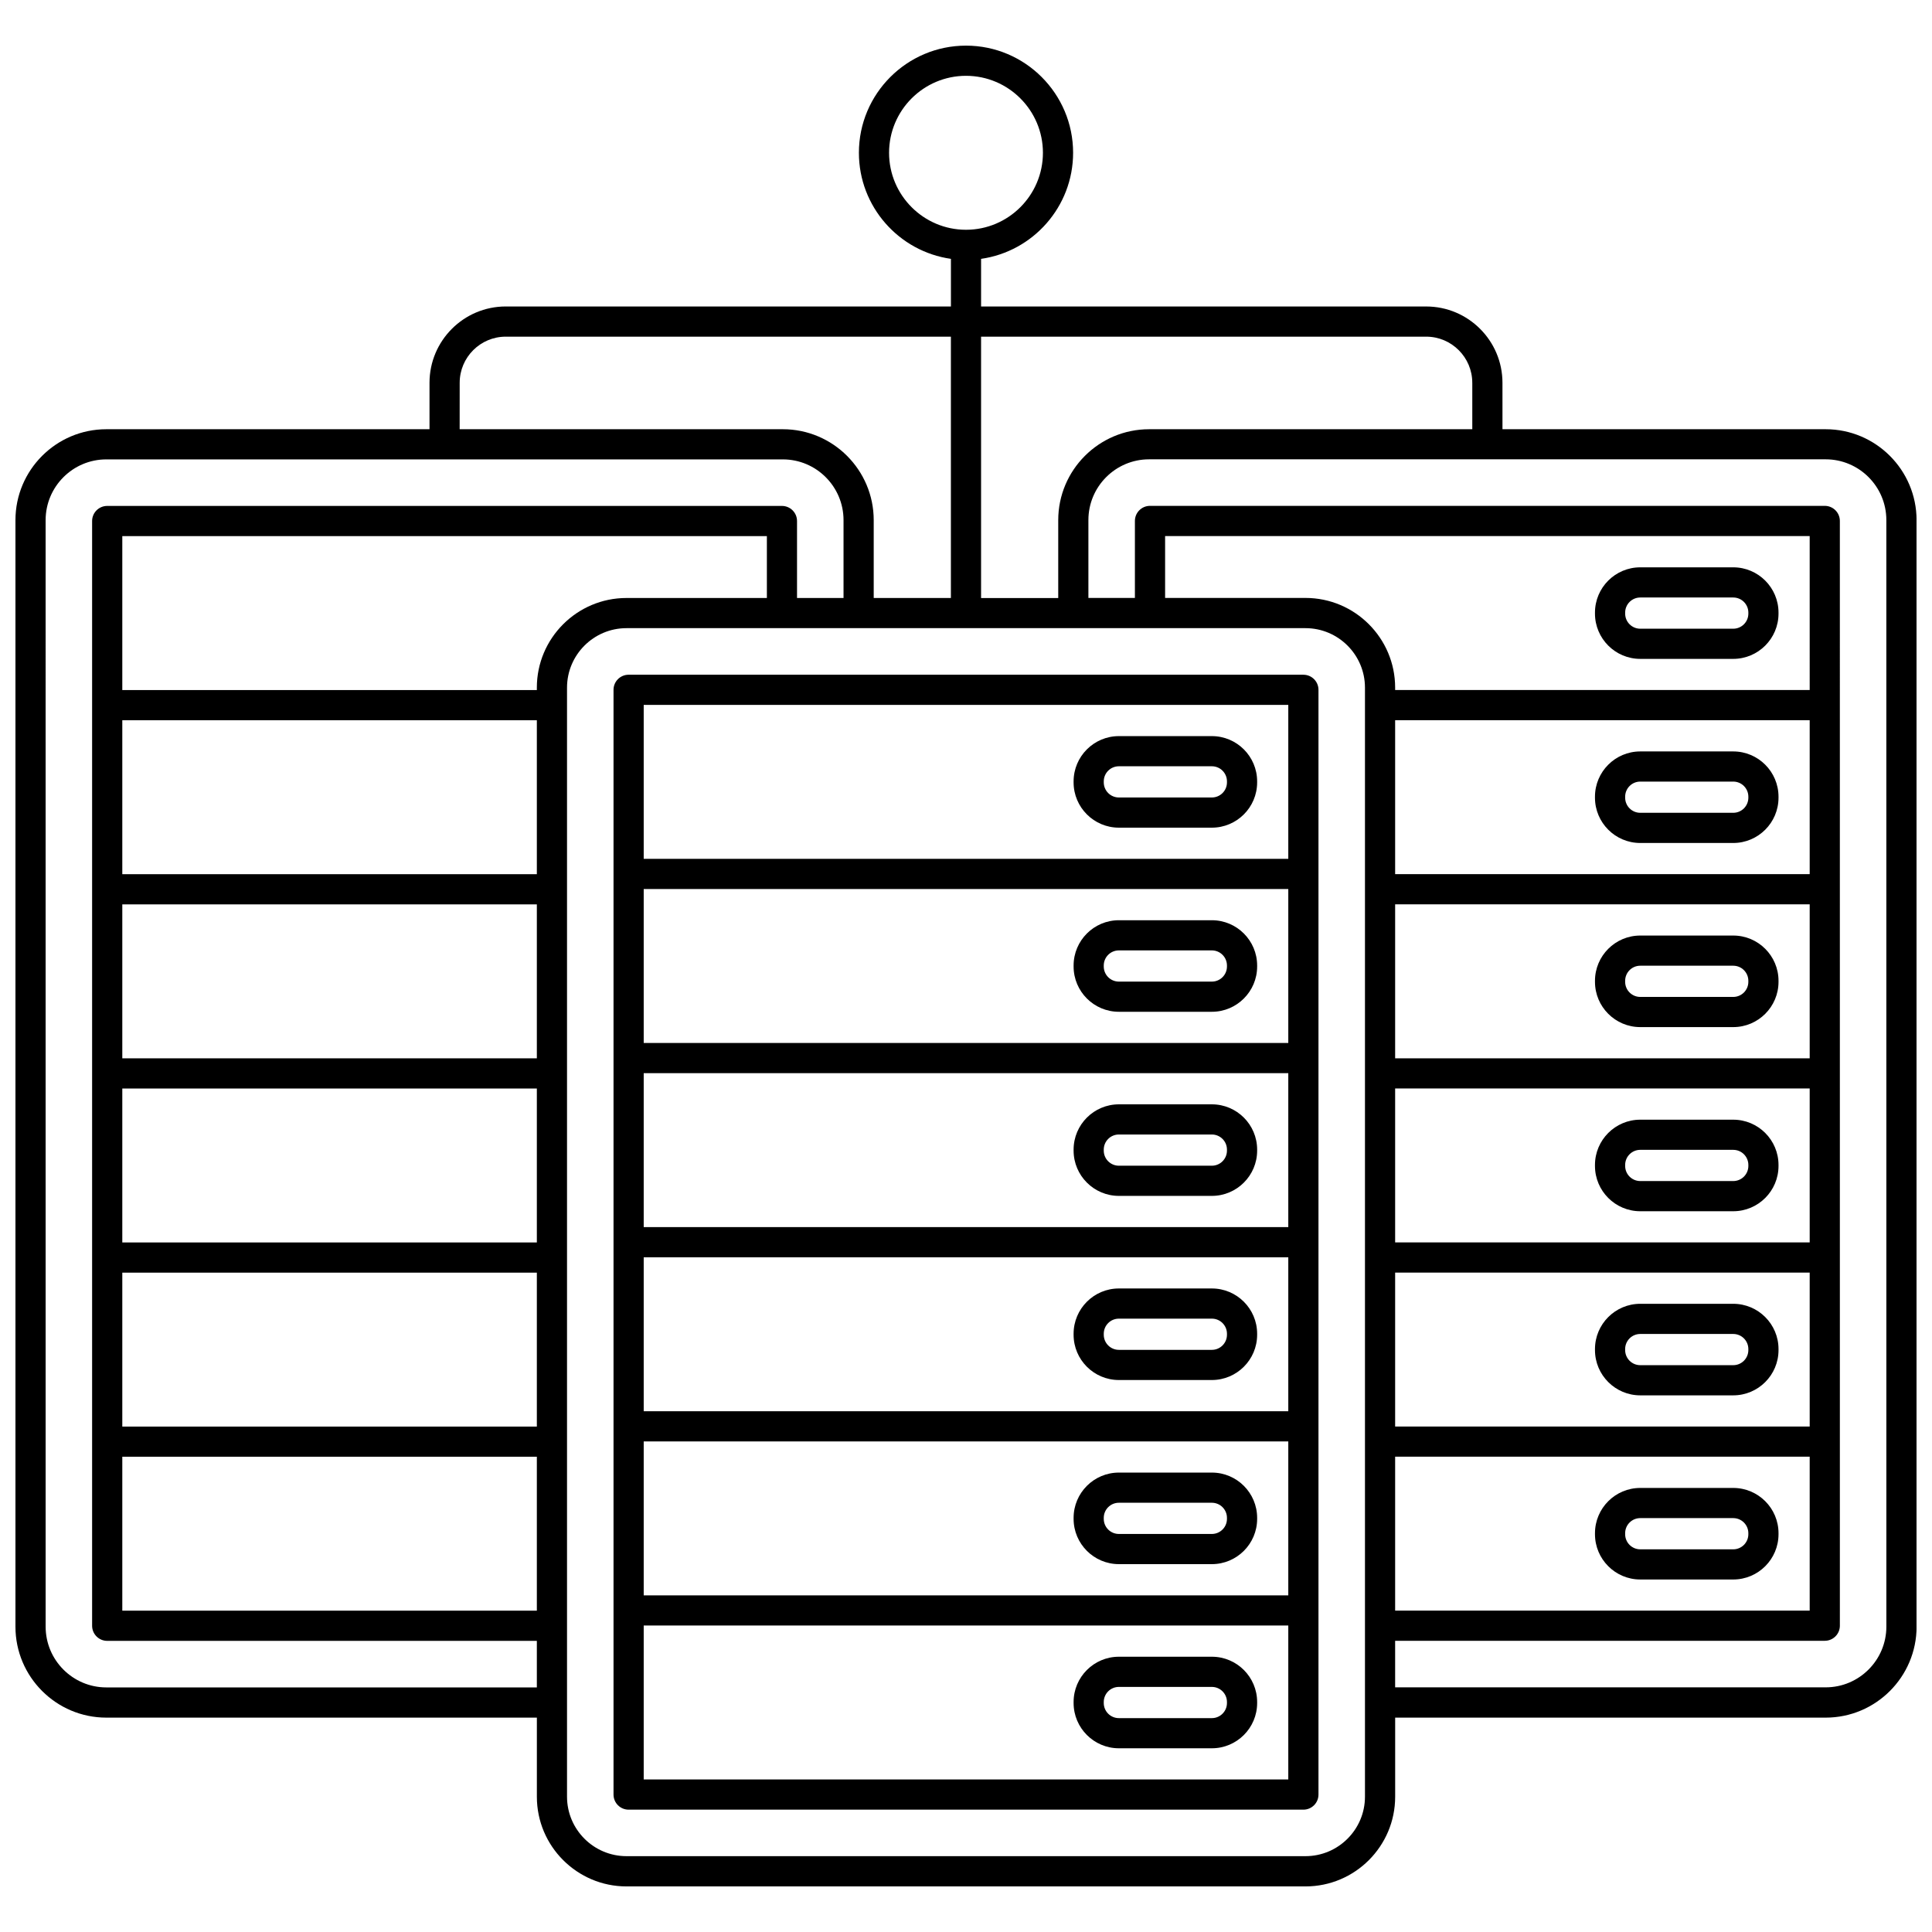
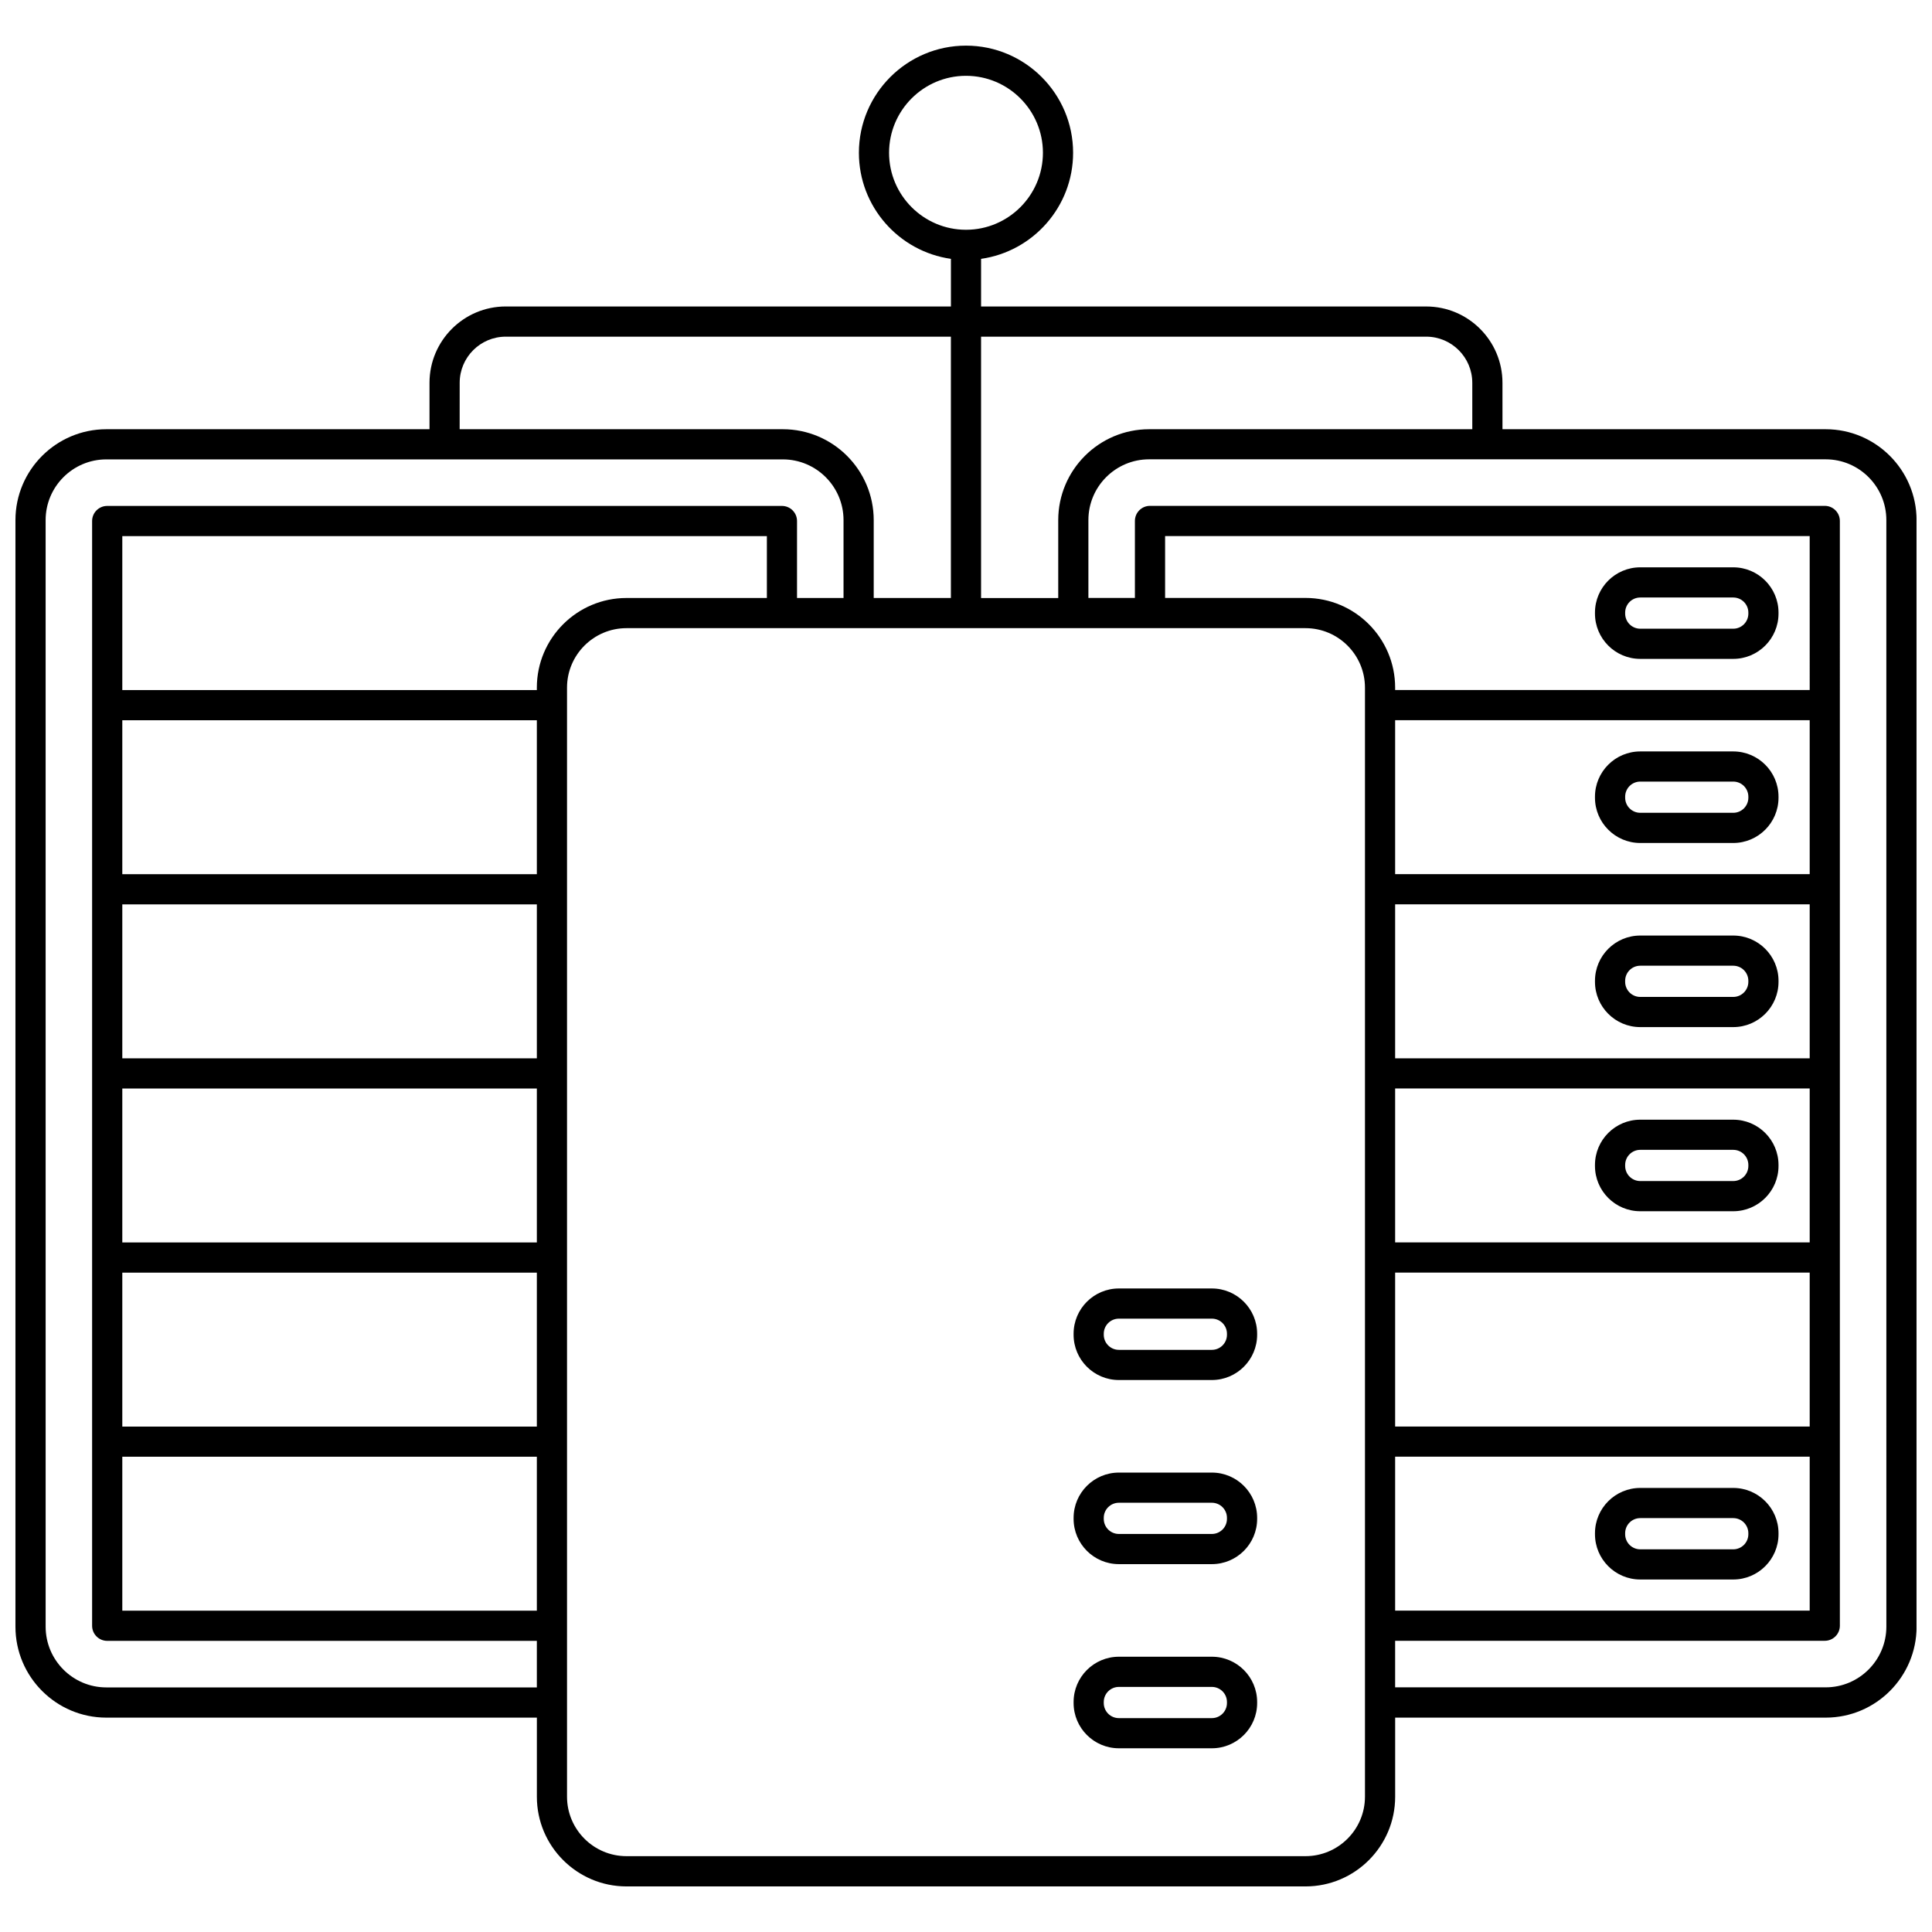
<svg xmlns="http://www.w3.org/2000/svg" width="800px" height="800px" version="1.1" viewBox="144 144 512 512">
  <defs>
    <clipPath id="a">
      <path d="m148.09 156h503.81v488h-503.81z" />
    </clipPath>
  </defs>
-   <path d="m489.41 322.81h-178.82c-2.207 0-4 1.789-4 4v292.77c0 2.207 1.789 4 4 4h178.82c2.207 0 4-1.789 4-4v-292.77c0-2.207-1.793-3.996-4-3.996zm-174.82 146.38v-40.797h170.82v40.797zm170.82 8v40.797h-170.82v-40.797zm-170.82-56.793v-40.797h170.82v40.797zm0 105.59h170.82v40.797h-170.82zm170.82-195.18v40.797h-170.82v-40.797zm-170.82 284.77v-40.797h170.82v40.797z" />
-   <path d="m440.51 363.34h24.648c6.613 0 11.996-5.383 11.996-11.996v-0.27c0-6.613-5.383-11.996-11.996-11.996h-24.648c-6.613 0-11.996 5.383-11.996 11.996v0.27c0 6.613 5.383 11.996 11.996 11.996zm-4-12.27c0-2.207 1.793-4 4-4h24.648c2.207 0 4 1.793 4 4v0.27c0 2.207-1.793 4-4 4h-24.648c-2.207 0-4-1.793-4-4z" />
-   <path d="m465.16 387.87h-24.648c-6.613 0-11.996 5.383-11.996 11.996v0.27c0 6.613 5.383 11.996 11.996 11.996h24.648c6.613 0 11.996-5.383 11.996-11.996v-0.27c-0.004-6.613-5.383-11.996-11.996-11.996zm3.996 12.266c0 2.207-1.793 4-4 4h-24.648c-2.207 0-4-1.793-4-4v-0.27c0-2.207 1.793-4 4-4h24.648c2.207 0 4 1.793 4 4z" />
-   <path d="m465.16 436.66h-24.648c-6.613 0-11.996 5.383-11.996 11.996v0.27c0 6.613 5.383 11.996 11.996 11.996h24.648c6.613 0 11.996-5.383 11.996-11.996v-0.27c-0.004-6.617-5.383-11.996-11.996-11.996zm3.996 12.266c0 2.207-1.793 4-4 4h-24.648c-2.207 0-4-1.793-4-4v-0.27c0-2.207 1.793-4 4-4h24.648c2.207 0 4 1.793 4 4z" />
  <path d="m440.51 509.72h24.648c6.613 0 11.996-5.383 11.996-11.996v-0.27c0-6.613-5.383-11.996-11.996-11.996h-24.648c-6.613 0-11.996 5.383-11.996 11.996v0.27c0 6.617 5.383 11.996 11.996 11.996zm-4-12.266c0-2.207 1.793-4 4-4h24.648c2.207 0 4 1.793 4 4v0.27c0 2.207-1.793 4-4 4h-24.648c-2.207 0-4-1.793-4-4z" />
  <path d="m465.16 534.25h-24.648c-6.613 0-11.996 5.383-11.996 11.996v0.27c0 6.613 5.383 11.996 11.996 11.996h24.648c6.613 0 11.996-5.383 11.996-11.996v-0.27c-0.004-6.617-5.383-11.996-11.996-11.996zm3.996 12.266c0 2.207-1.793 4-4 4h-24.648c-2.207 0-4-1.793-4-4v-0.27c0-2.207 1.793-4 4-4h24.648c2.207 0 4 1.793 4 4z" />
  <path d="m465.16 583.05h-24.648c-6.613 0-11.996 5.383-11.996 11.996v0.27c0 6.613 5.383 11.996 11.996 11.996h24.648c6.613 0 11.996-5.383 11.996-11.996v-0.27c-0.004-6.613-5.383-11.996-11.996-11.996zm3.996 12.27c0 2.207-1.793 4-4 4h-24.648c-2.207 0-4-1.793-4-4v-0.27c0-2.207 1.793-4 4-4h24.648c2.207 0 4 1.793 4 4z" />
  <g clip-path="url(#a)">
    <path d="m627.82 257.75h-85.648l-0.004-12.309c0-11.148-9.066-20.219-20.211-20.219l-117.96-0.004v-12.621c13.762-1.953 24.387-13.809 24.387-28.109 0-15.656-12.734-28.395-28.383-28.395s-28.383 12.738-28.383 28.395c0 14.301 10.621 26.156 24.387 28.109v12.621h-117.97c-11.145 0-20.211 9.07-20.211 20.219v12.309l-85.648 0.004c-13.277 0-24.082 10.809-24.082 24.094v293.25c0 13.285 10.805 24.094 24.082 24.094h114.1v20.973c0 13.098 10.656 23.758 23.758 23.758h179.94c13.098 0 23.758-10.656 23.758-23.758v-20.973h114.1c13.277 0 24.082-10.809 24.082-24.094l-0.004-293.25c-0.004-13.285-10.805-24.094-24.082-24.094zm-93.648-12.309v12.309h-85.648c-13.277 0-24.082 10.809-24.082 24.094v20.637h-20.449v-69.262h117.96c6.738 0 12.215 5.484 12.215 12.223zm-154.56-60.949c0-11.25 9.145-20.402 20.387-20.402s20.387 9.152 20.387 20.398c0 11.25-9.148 20.402-20.387 20.402-11.242 0-20.387-9.152-20.387-20.398zm-113.79 60.949c0-6.742 5.481-12.223 12.215-12.223h117.96v69.262h-20.453v-20.637c0-13.285-10.805-24.094-24.082-24.094h-85.648zm-93.645 345.74c-8.867 0-16.082-7.219-16.082-16.094l-0.004-293.25c0-8.875 7.215-16.094 16.082-16.094h179.29c8.867 0 16.082 7.219 16.082 16.094v20.637h-12.324v-20.398c0-2.207-1.789-4-4-4h-178.81c-2.207 0-4 1.789-4 4v292.77c0 2.207 1.789 4 4 4h113.86v12.336zm4.234-166.71v-40.797h109.86v40.797zm109.86 7.996v40.797h-109.86v-40.797zm-109.86 48.793h109.86v40.797l-109.86 0.004zm109.86-105.59h-109.86v-40.797h109.86zm-109.86 154.38h109.86v40.797h-109.86zm109.86-203.82v0.641h-109.86v-40.797h170.82v16.402h-37.203c-13.098-0.004-23.758 10.652-23.758 23.754zm219.46 293.91c0 8.691-7.07 15.762-15.762 15.762h-179.94c-8.691 0-15.762-7.07-15.762-15.762v-293.91c0-8.691 7.07-15.762 15.762-15.762h179.94c8.691 0 15.762 7.07 15.762 15.762v4.633 0.012 0.012zm7.996-195.68v-40.797h109.86v40.797zm109.86 7.996v40.797h-109.86v-40.797zm-109.86 48.793h109.86v40.797l-109.86 0.004zm109.86-105.59h-109.86v-40.797h109.86zm-109.86 154.38h109.86v40.797h-109.86zm109.86-203.18h-109.86v-0.641c0-13.098-10.656-23.758-23.758-23.758h-37.203v-16.402h170.82zm20.32 248.21c0 8.875-7.215 16.094-16.082 16.094h-114.1v-12.336h113.86c2.207 0 4-1.789 4-4l-0.004-292.77c0-2.207-1.789-4-4-4h-178.82c-2.207 0-4 1.789-4 4v20.398h-12.324v-20.637c0-8.875 7.215-16.094 16.082-16.094h179.3c8.867 0 16.082 7.219 16.082 16.094z" />
  </g>
  <path d="m578.68 318.61h24.648c6.613 0 11.996-5.383 11.996-11.996v-0.27c0-6.613-5.383-11.996-11.996-11.996h-24.648c-6.613 0-11.996 5.383-11.996 11.996v0.27c0.004 6.613 5.383 11.996 11.996 11.996zm-3.996-12.266c0-2.207 1.793-4 4-4h24.648c2.207 0 4 1.793 4 4v0.27c0 2.207-1.793 4-4 4h-24.648c-2.207 0-4-1.793-4-4z" />
  <path d="m578.68 367.4h24.648c6.613 0 11.996-5.383 11.996-11.996v-0.27c0-6.613-5.383-11.996-11.996-11.996h-24.648c-6.613 0-11.996 5.383-11.996 11.996v0.27c0.004 6.613 5.383 11.996 11.996 11.996zm-3.996-12.27c0-2.207 1.793-4 4-4h24.648c2.207 0 4 1.793 4 4v0.27c0 2.207-1.793 4-4 4h-24.648c-2.207 0-4-1.793-4-4z" />
-   <path d="m603.33 391.93h-24.648c-6.613 0-11.996 5.383-11.996 11.996v0.27c0 6.613 5.383 11.996 11.996 11.996h24.648c6.613 0 11.996-5.383 11.996-11.996v-0.27c0-6.613-5.383-11.996-11.996-11.996zm4 12.266c0 2.207-1.793 4-4 4h-24.648c-2.207 0-4-1.793-4-4v-0.27c0-2.207 1.793-4 4-4h24.648c2.207 0 4 1.793 4 4z" />
+   <path d="m603.33 391.93h-24.648c-6.613 0-11.996 5.383-11.996 11.996v0.27c0 6.613 5.383 11.996 11.996 11.996h24.648c6.613 0 11.996-5.383 11.996-11.996v-0.27c0-6.613-5.383-11.996-11.996-11.996zm4 12.266c0 2.207-1.793 4-4 4h-24.648c-2.207 0-4-1.793-4-4v-0.27c0-2.207 1.793-4 4-4h24.648c2.207 0 4 1.793 4 4" />
  <path d="m578.68 464.99h24.648c6.613 0 11.996-5.383 11.996-11.996v-0.27c0-6.613-5.383-11.996-11.996-11.996h-24.648c-6.613 0-11.996 5.383-11.996 11.996v0.27c0.004 6.613 5.383 11.996 11.996 11.996zm-3.996-12.27c0-2.207 1.793-4 4-4h24.648c2.207 0 4 1.793 4 4v0.27c0 2.207-1.793 4-4 4h-24.648c-2.207 0-4-1.793-4-4z" />
-   <path d="m603.33 489.52h-24.648c-6.613 0-11.996 5.383-11.996 11.996v0.27c0 6.613 5.383 11.996 11.996 11.996h24.648c6.613 0 11.996-5.383 11.996-11.996v-0.27c0-6.613-5.383-11.996-11.996-11.996zm4 12.266c0 2.207-1.793 4-4 4h-24.648c-2.207 0-4-1.793-4-4v-0.27c0-2.207 1.793-4 4-4h24.648c2.207 0 4 1.793 4 4z" />
  <path d="m603.33 538.32h-24.648c-6.613 0-11.996 5.383-11.996 11.996v0.27c0 6.613 5.383 11.996 11.996 11.996h24.648c6.613 0 11.996-5.383 11.996-11.996v-0.27c0-6.617-5.383-11.996-11.996-11.996zm4 12.266c0 2.207-1.793 4-4 4h-24.648c-2.207 0-4-1.793-4-4v-0.27c0-2.207 1.793-4 4-4h24.648c2.207 0 4 1.793 4 4z" />
</svg>